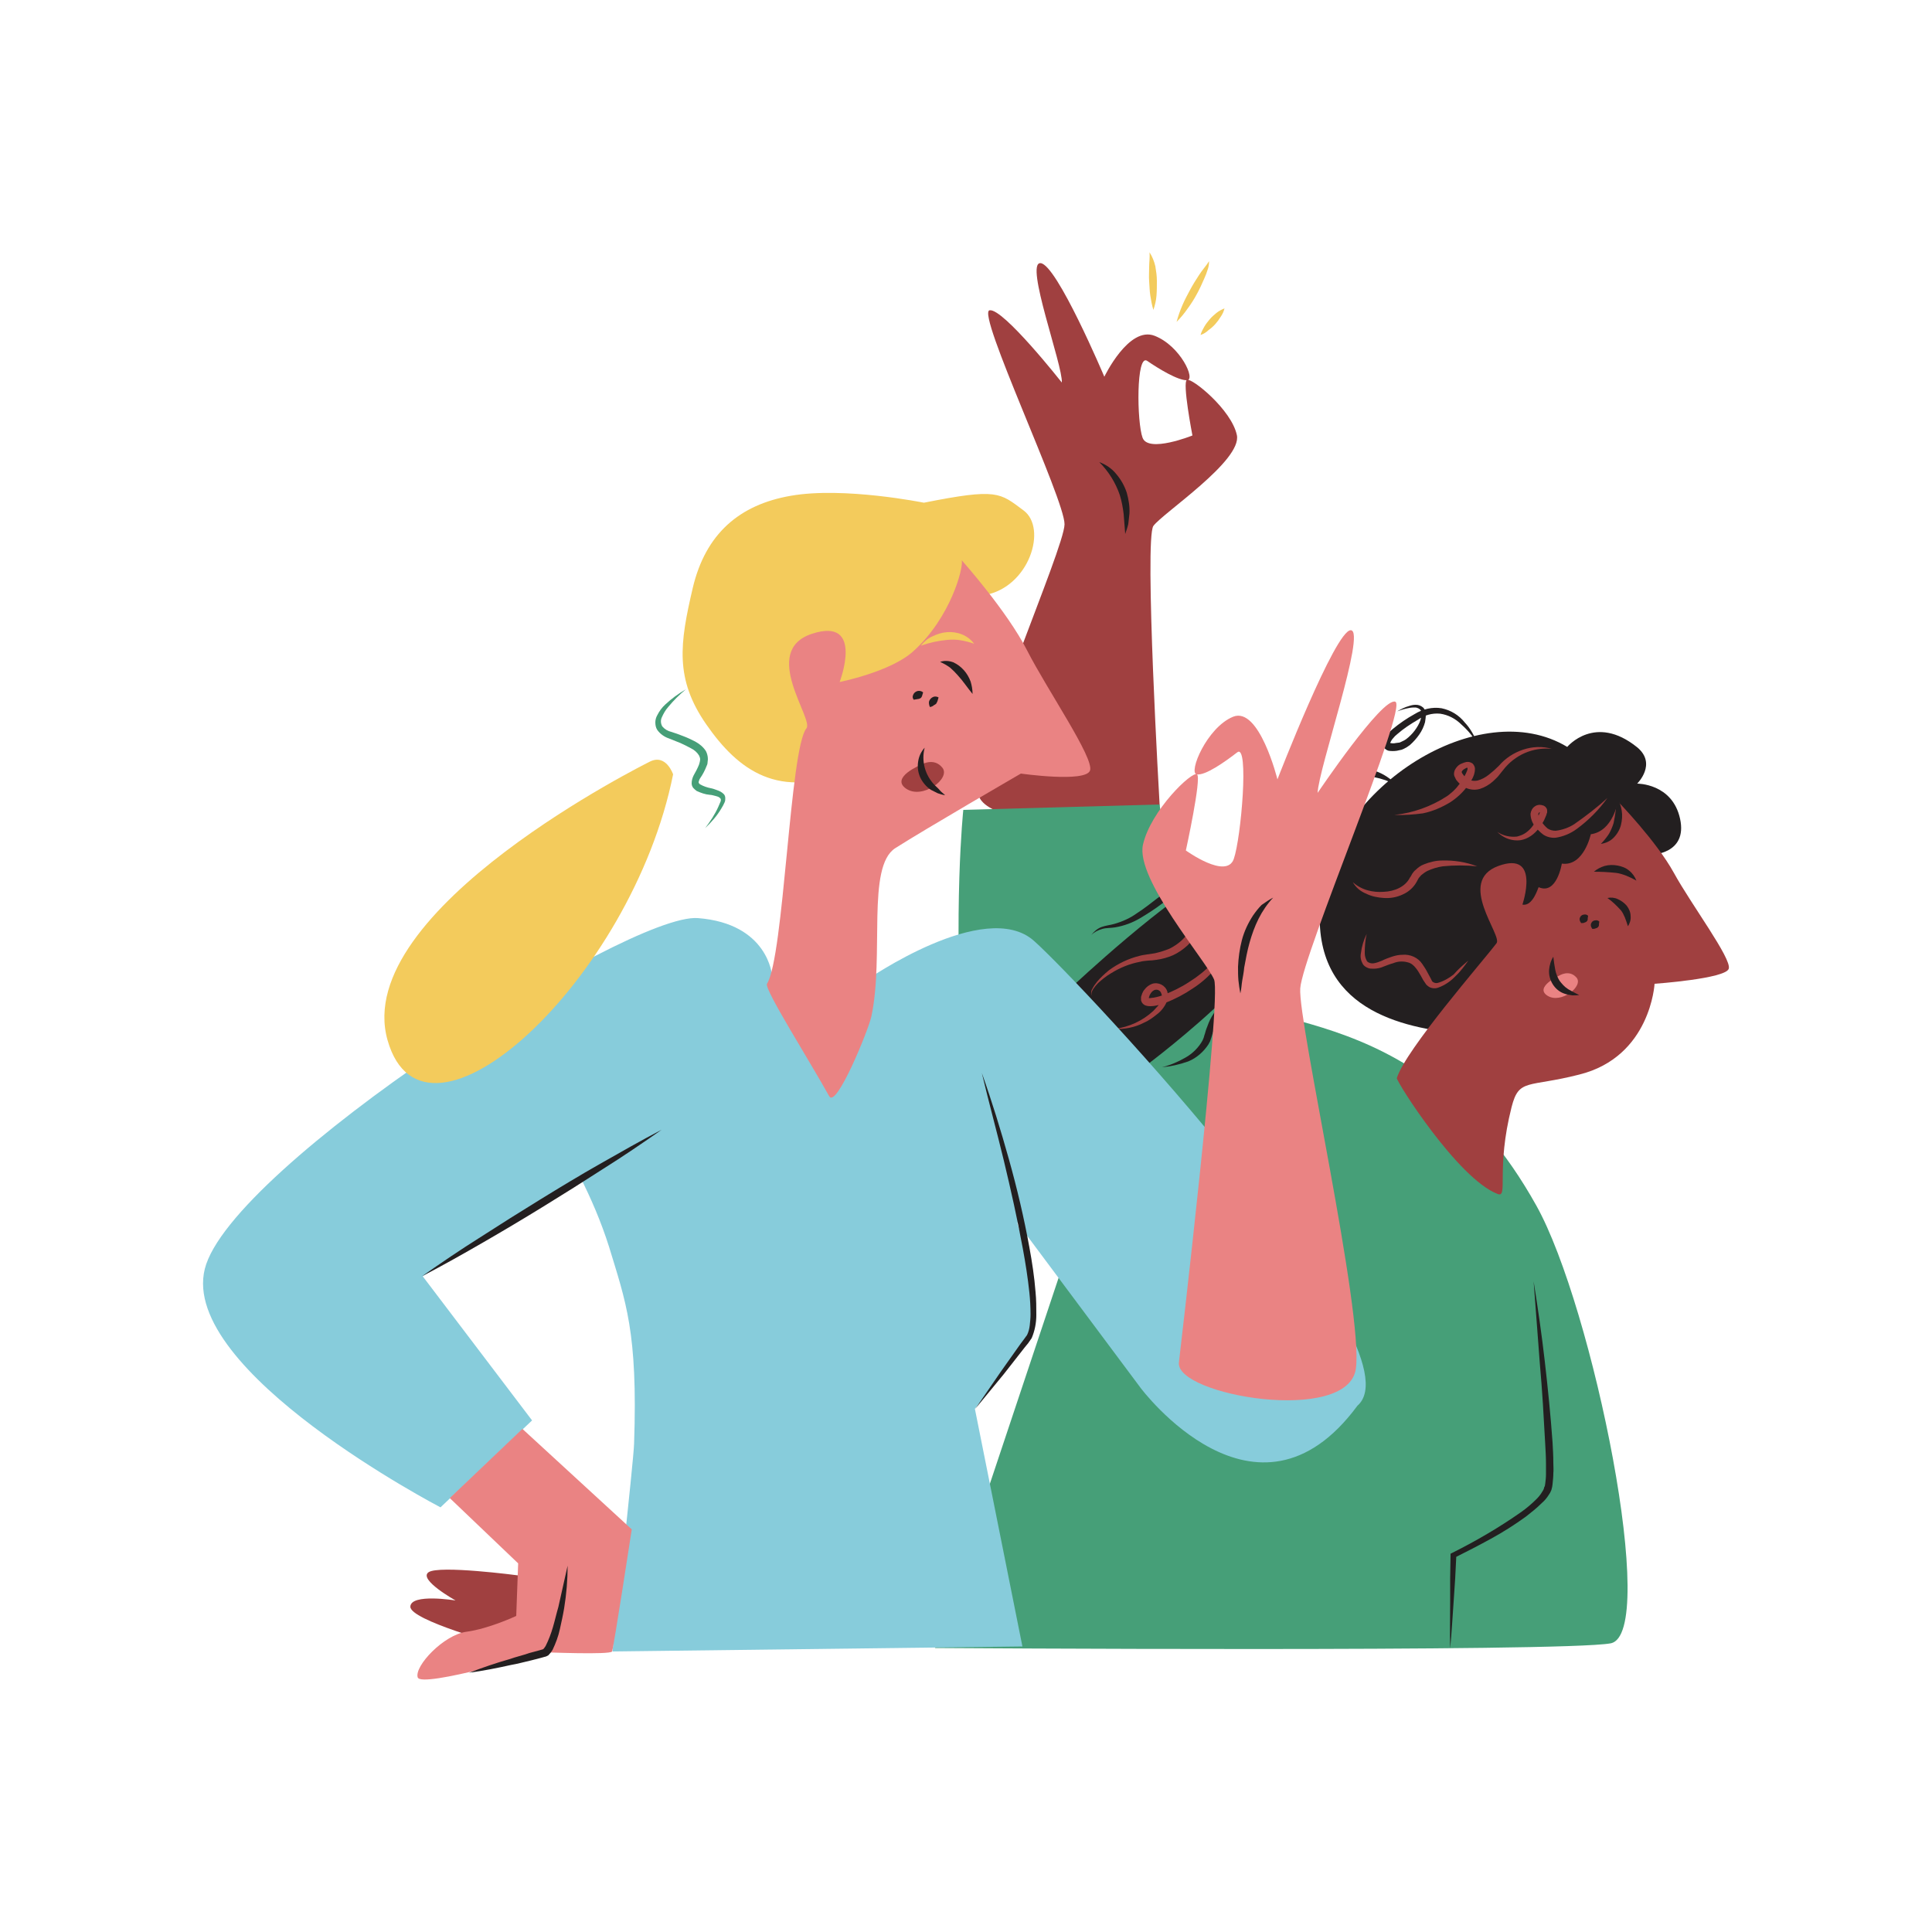
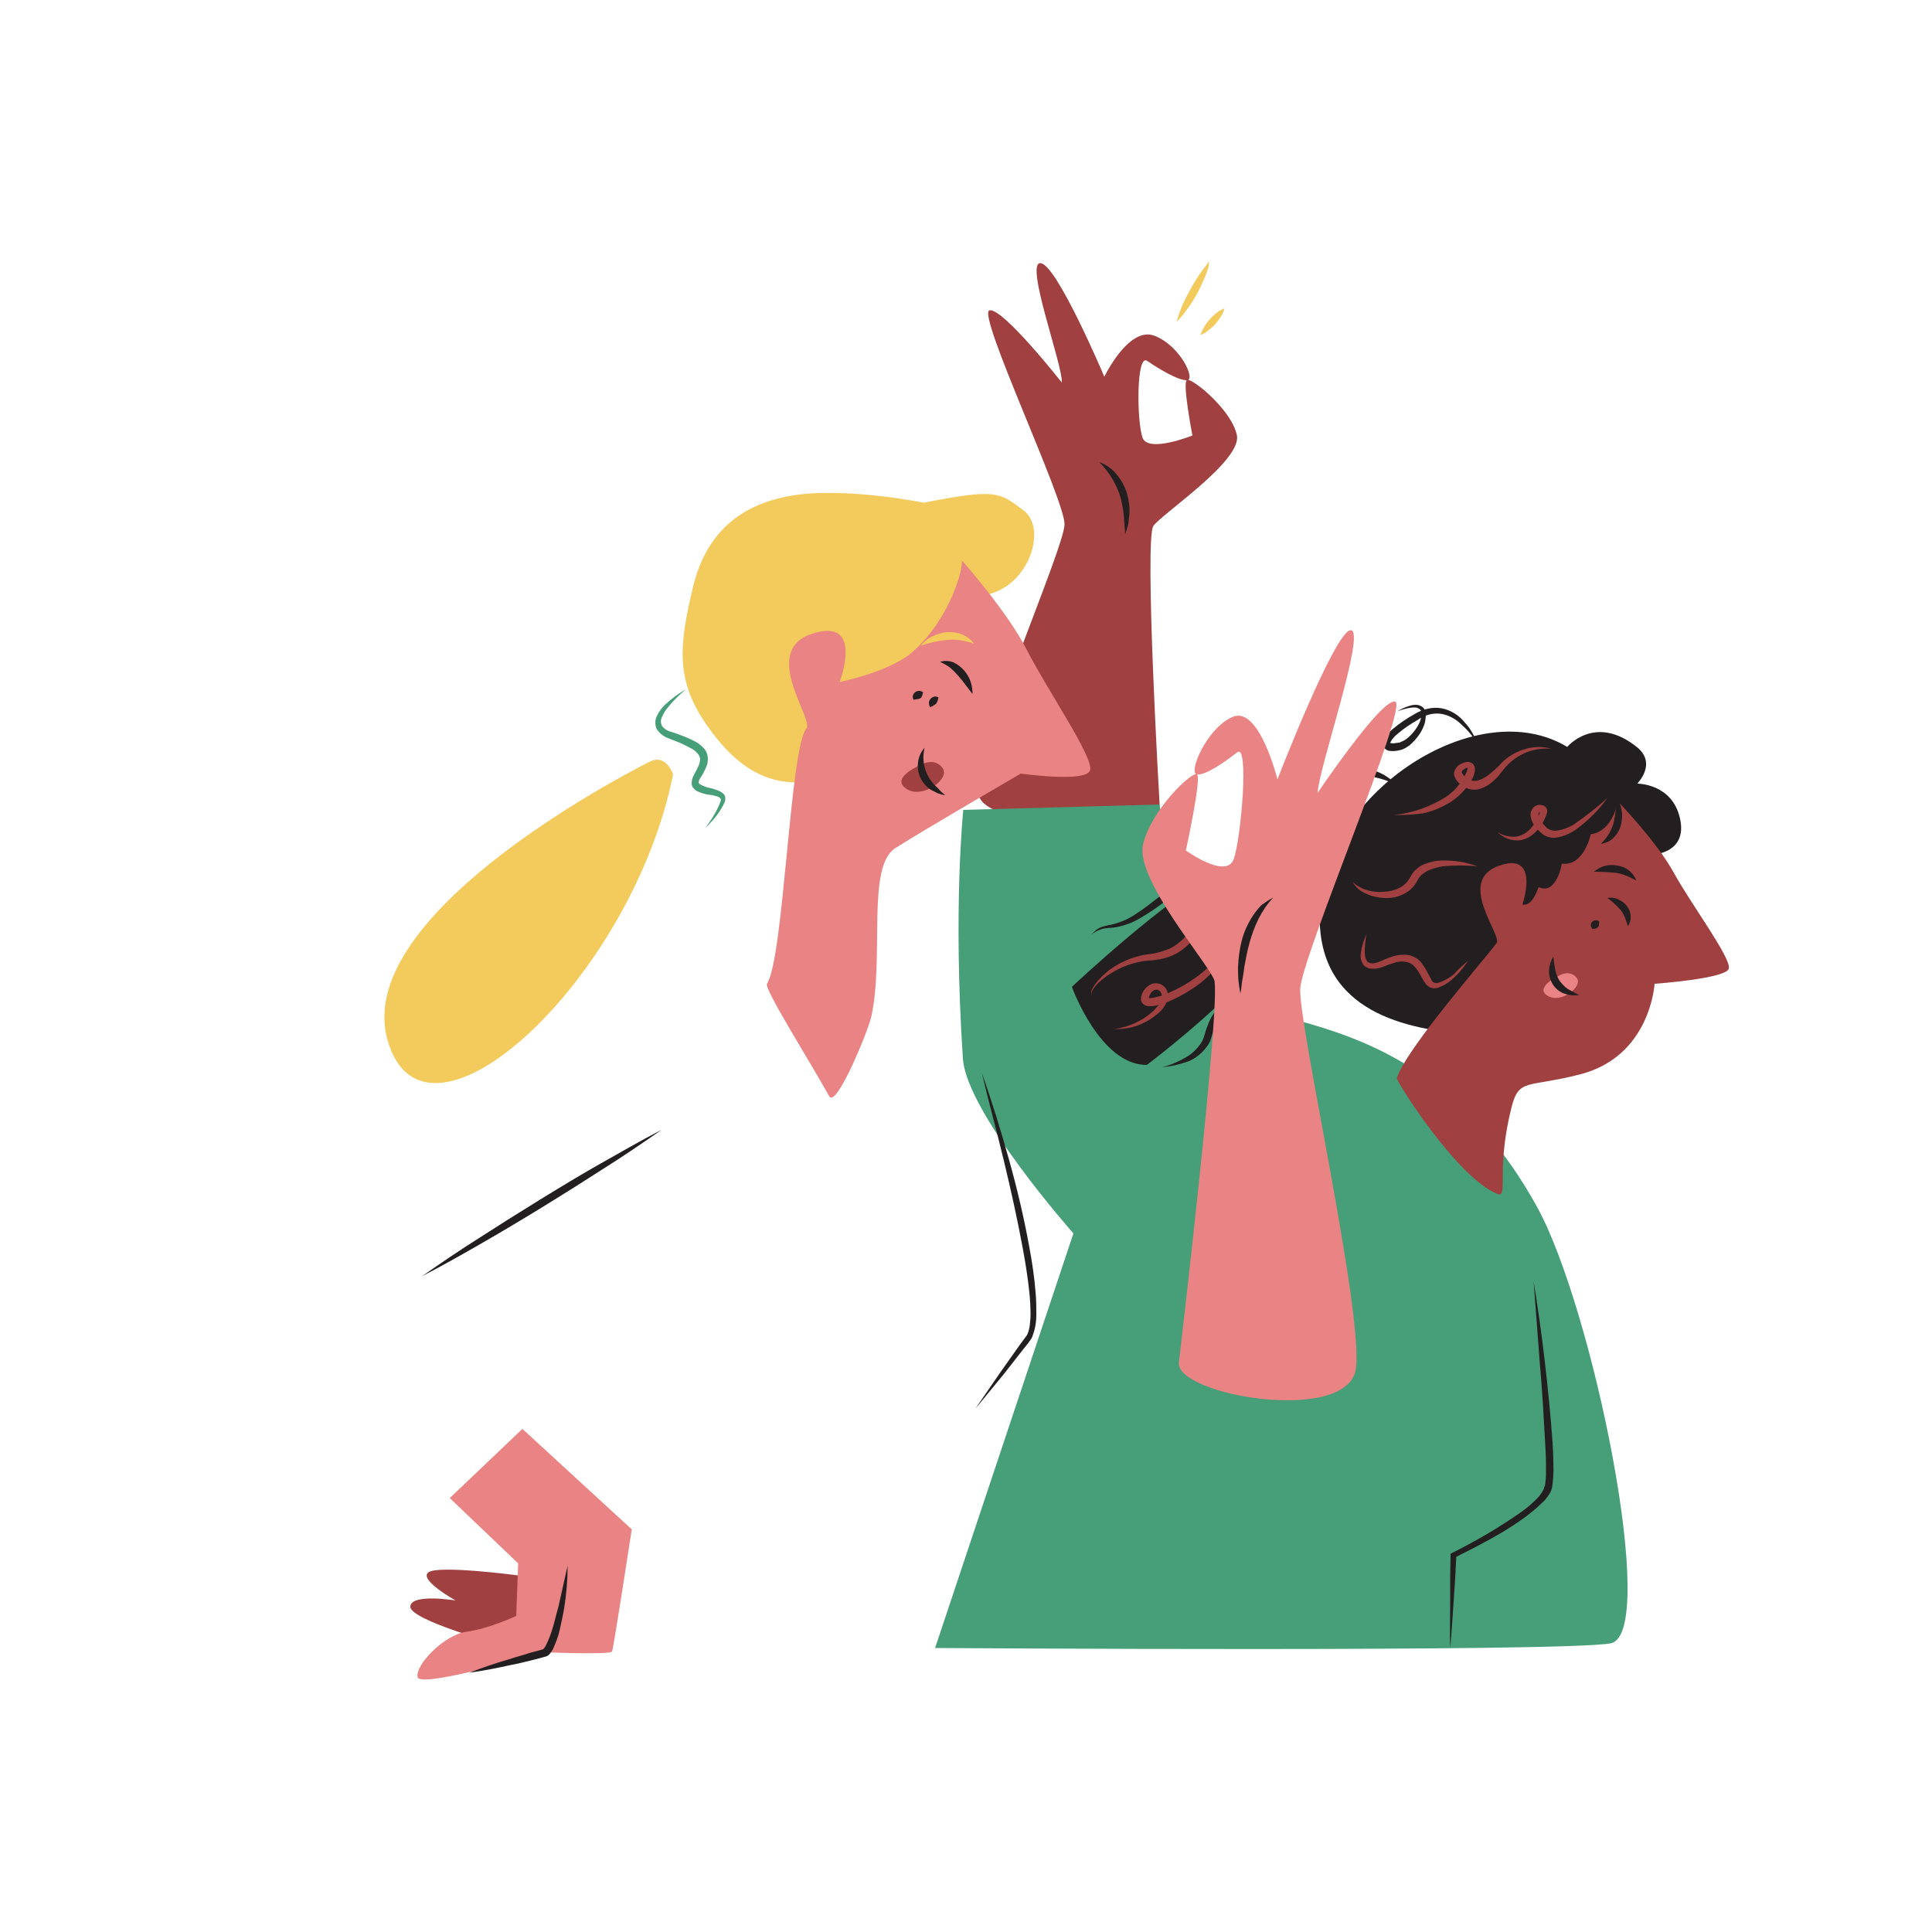
<svg xmlns="http://www.w3.org/2000/svg" transform="scale(1)" version="1.1" id="Layer_1" x="0px" y="0px" viewBox="0 0 500 500" xml:space="preserve" class="show_show__wrapper__graphic__5Waiy ">
  <title>React</title>
  <style type="text/css">
	.st0{fill:#A04040;}
	.st1{fill:#231F20;}
	.st2{fill:#469F78;}
	.st3{fill:#EA8383;}
	.st4{fill:#F3CB5C;}
	.st5{fill:#87CCDB;}
</style>
  <g id="character-2">
    <path class="st0" d="M300.1,208.1c0,0-4-68.7-1.6-72s23-16.9,21.6-23.5s-11.6-14.8-12.9-14.3s1.4,14.4,1.4,14.4s-11.4,4.6-12.9,0.6   s-1.7-21.9,1.2-19.9s8,5.1,10.3,5s-1.7-8.9-8.4-11.5s-13,10.6-13,10.6s-12.3-29.1-16.5-29.4s5.8,26.5,5.5,30.9   c0,0-15.2-19.3-18.7-18.7s19.5,49,19.4,55.4s-23.4,58.8-22.4,69.4S300.5,214.3,300.1,208.1z" />
    <path class="st1" d="M284.5,119.6c1.7,0.6,3.3,1.7,4.4,3.1c1.2,1.4,2.1,3,2.7,4.8c0.5,1.8,0.8,3.6,0.7,5.4   c-0.1,0.9-0.2,1.8-0.3,2.7c-0.2,0.9-0.5,1.7-0.8,2.6c-0.1-0.9-0.1-1.8-0.2-2.6l-0.1-1.3c0-0.4-0.1-0.8-0.1-1.3   c-0.2-1.6-0.5-3.3-1-4.9C288.7,124.9,286.9,122,284.5,119.6z" />
    <path class="st2" d="M397.6,312c14.6,26.1,31.9,111,19.2,113.3S242,426.5,242,426.5l35.8-107.3c0,0-27.6-31.1-28.6-45.2   c-2.6-38.9,0.1-64.4,0.1-64.4l50.8-1.4c0,0,3.8,29,11.3,44.7S365.9,255.1,397.6,312z" />
    <path class="st1" d="M405.6,193.3c-22.7-13.7-60.2,10.4-63.7,38.5s18.7,33.9,35.3,35.6s50.1-46.2,50.1-46.2s9.5-0.1,7.5-9.3   s-11.1-9.1-11.1-9.1s5.2-5.1,0-9.4C412.8,184.6,405.6,193.3,405.6,193.3z" />
    <path class="st0" d="M394,234.1c0,0,4.8-14-6.2-10s1.1,18-0.5,20c-3.3,4.4-23.5,27.5-25.8,34.9c-0.2,0.8,15.8,26.1,26.1,30   c2.8,1.1-0.5-6.4,3.6-22.5c1.9-7.5,4.2-5,17.5-8.4c18.5-4.6,19.5-23.5,19.5-23.5s18.4-1.3,19.2-3.9s-9.7-16.6-14.2-24.8   s-14.5-18.5-14.5-18.5s-1.2,7.7-7,8.5c0,0-1.8,8.4-7.5,7.6c0,0-1.3,8.2-6,6.1C398.1,229.6,396.7,234.7,394,234.1z" />
    <path class="st3" d="M403.5,252.5c0,0,2.6-1.7,4.5,0.5s-4,6.9-7.5,4.7S403.5,252.5,403.5,252.5z" />
    <path class="st1" d="M402,247.6c0.1,1.1,0.3,2.3,0.5,3.4c0.2,1,0.6,2,1.1,2.8c0.6,0.8,1.3,1.6,2.1,2.1l0.3,0.2l0.4,0.2l0.7,0.4   c0.5,0.3,1,0.5,1.6,0.8c-0.6,0.1-1.2,0.1-1.8,0.1c-0.6-0.1-1.3-0.2-1.9-0.4c-1.3-0.4-2.4-1.3-3.1-2.4c-0.7-1.1-1.1-2.4-1-3.8   C401,249.9,401.3,248.7,402,247.6z" />
    <path class="st1" d="M412.5,225.6c0.8-0.7,1.8-1.2,2.8-1.5c1.1-0.3,2.2-0.3,3.3-0.1c1.1,0.2,2.2,0.6,3,1.3c0.9,0.7,1.5,1.6,1.9,2.6   c-0.9-0.5-1.7-0.9-2.7-1.3c-0.8-0.3-1.7-0.6-2.6-0.7C416.3,225.7,414.4,225.6,412.5,225.6z" />
    <path class="st1" d="M412.1,240.4c-0.2-0.3-0.4-0.6-0.4-1c0-0.3,0.1-0.5,0.3-0.8c0.2-0.2,0.5-0.4,0.8-0.4c0.4-0.1,0.8,0,1.1,0.3   c-0.1,0.5-0.1,0.7-0.1,0.9c0,0.2-0.1,0.4-0.2,0.5c-0.1,0.1-0.3,0.3-0.5,0.3C412.7,240.4,412.4,240.4,412.1,240.4z" />
-     <path class="st1" d="M409.2,238.9c-0.2-0.3-0.4-0.6-0.4-1c0-0.3,0.1-0.5,0.3-0.8c0.2-0.2,0.5-0.4,0.8-0.4c0.4-0.1,0.8,0,1.1,0.3   c-0.1,0.5-0.1,0.7-0.1,0.9c0,0.2-0.1,0.4-0.2,0.5c-0.1,0.1-0.3,0.3-0.5,0.3C409.9,238.9,409.6,238.9,409.2,238.9z" />
    <path class="st1" d="M416,232.4c0.9-0.2,1.9-0.1,2.7,0.3c0.9,0.4,1.7,1,2.3,1.7c0.6,0.8,1,1.7,1,2.7c0.1,0.9-0.2,1.9-0.7,2.6   c-0.3-0.9-0.5-1.6-0.8-2.3c-0.3-0.7-0.6-1.3-1-1.8C418.4,234.4,417.3,233.3,416,232.4z" />
    <path class="st0" d="M416,206.5c-2.2,3.1-4.9,5.8-7.9,8c-1.6,1.2-3.5,2-5.5,2.3c-1.1,0.1-2.3-0.2-3.2-0.8c-0.8-0.6-1.6-1.4-2.2-2.2   c-0.7-0.9-1.1-2.1-1.1-3.2c0.1-0.8,0.5-1.5,1.1-1.9c0.7-0.5,1.5-0.5,2.3-0.2c0.2,0.1,0.5,0.3,0.6,0.5c0.2,0.2,0.3,0.5,0.3,0.8   c0,0.1,0,0.2,0,0.4c0,0.1,0,0.2-0.1,0.3l-0.1,0.4c-0.2,0.5-0.4,0.9-0.6,1.4c-0.5,0.9-1,1.7-1.7,2.5c-0.7,0.8-1.4,1.4-2.3,1.9   c-0.9,0.5-1.9,0.8-2.9,0.8c-2,0-3.8-0.8-5.2-2.2c1.5,1,3.3,1.4,5.1,1.2c0.8-0.2,1.6-0.5,2.3-1c0.7-0.5,1.3-1.1,1.8-1.8   c0.5-0.7,1-1.5,1.3-2.2c0.2-0.4,0.3-0.8,0.5-1.2c0-0.2,0.1-0.4,0.1-0.3c0,0.1,0.1,0.2,0.1,0.2c-0.1,0-0.3,0-0.4,0.1   c-0.1,0.1-0.2,0.3-0.2,0.4c0.1,0.7,0.4,1.4,0.8,1.9c0.5,0.7,1,1.3,1.6,1.8c0.6,0.4,1.3,0.6,2.1,0.6c1.7-0.2,3.4-0.8,4.8-1.7   C410.4,211.2,413.3,209,416,206.5z" />
    <path class="st0" d="M360.9,210.9c4.8-0.5,9.5-2.2,13.5-4.8c0.5-0.3,0.9-0.7,1.4-1.1s0.8-0.8,1.2-1.2l1.1-1.4   c0.3-0.5,0.7-1,0.9-1.5c0.3-0.5,0.5-1,0.7-1.5c0.1-0.2,0.1-0.4,0.1-0.6c0-0.2,0-0.1,0-0.1s0,0-0.1,0c-0.2,0-0.4,0.1-0.5,0.2   c-0.4,0.2-0.7,0.4-0.9,0.8c0,0.1,0,0.1,0,0.2l0,0l0.1,0.2c0.1,0.1,0.1,0.2,0.2,0.3c0.3,0.4,0.6,0.8,1,1.1c0.8,0.5,1.8,0.7,2.8,0.5   c1.1-0.3,2-0.8,2.9-1.5c0.9-0.7,1.8-1.5,2.6-2.3c1.7-2,3.9-3.4,6.3-4.2c2.4-0.8,5-0.9,7.4-0.2c-4.9-0.5-9.6,1.6-12.6,5.5   c-0.4,0.5-0.8,1-1.2,1.5c-0.4,0.5-0.9,0.9-1.4,1.4c-1,0.9-2.2,1.6-3.5,2c-1.5,0.4-3,0.1-4.3-0.7c-0.6-0.4-1.1-0.9-1.6-1.5   c-0.1-0.1-0.2-0.3-0.3-0.5l-0.1-0.2c0-0.1-0.1-0.2-0.2-0.4c-0.2-0.5-0.1-1.1,0.1-1.6c0.4-0.8,1-1.4,1.8-1.7   c0.4-0.2,0.8-0.3,1.2-0.4c0.6-0.1,1.2,0.1,1.6,0.4c0.4,0.4,0.7,1,0.6,1.6c0,0.4-0.1,0.8-0.2,1.2c-0.2,0.6-0.5,1.3-0.9,1.8   c-1.3,2.2-3.2,4.1-5.4,5.5c-2.2,1.3-4.5,2.3-7,2.8C365.9,210.8,363.4,211,360.9,210.9z" />
    <path class="st1" d="M418.4,206.4c0.7,1,1.1,2.1,1.3,3.4c0.2,1.2,0.1,2.5-0.2,3.7c-0.3,1.2-1,2.4-1.9,3.3c-0.9,0.9-2,1.4-3.3,1.6   c0.8-0.8,1.5-1.7,2.1-2.6c0.5-0.9,0.9-1.8,1.2-2.8C418.1,210.7,418.3,208.6,418.4,206.4z" />
    <path class="st1" d="M336,226.2c0,0-7.1-6.8-20.2-0.7s-38.4,29.9-38.4,29.9s7.3,20.3,19.4,20.2C296.7,275.6,341.5,242.6,336,226.2z   " />
    <path class="st0" d="M336,226.2c-2.8-0.1-5.6,0.1-8.4,0.4c-2.7,0.3-5.4,1-7.9,2c-1.2,0.5-2.3,1.2-3.3,2.1c-0.5,0.4-0.9,0.9-1.2,1.4   c-0.4,0.5-0.7,1.1-1,1.7c-1.2,2.6-2.6,5.1-4.1,7.5c-0.8,1.2-1.8,2.4-2.8,3.4c-1.1,1-2.4,1.9-3.7,2.5c-1.4,0.6-2.8,1-4.3,1.2   c-0.7,0.1-1.5,0.2-2.2,0.2c-0.7,0.1-1.3,0.1-2,0.3c-2.7,0.5-5.2,1.5-7.6,3c-1.2,0.7-2.3,1.6-3.3,2.5c-0.5,0.5-0.9,1-1.3,1.6   c-0.2,0.3-0.3,0.6-0.4,0.9c-0.1,0.3,0,0.7,0.3,0.9c-0.3-0.2-0.5-0.6-0.4-0.9c0-0.4,0.1-0.7,0.3-1c0.3-0.6,0.7-1.2,1.2-1.8   c0.9-1.1,2-2.1,3.1-3c2.3-1.7,5-3,7.8-3.7c0.7-0.2,1.4-0.3,2.1-0.4c0.7-0.1,1.4-0.2,2-0.3c1.3-0.3,2.6-0.7,3.8-1.2   c1.2-0.6,2.2-1.3,3.2-2.2c0.9-0.9,1.8-2,2.5-3.1c1.5-2.3,2.8-4.8,4.1-7.2c0.3-0.7,0.7-1.3,1.2-1.9c0.5-0.6,1-1.2,1.6-1.7   c1.2-1,2.5-1.7,3.9-2.2c2.7-1,5.6-1.5,8.5-1.6C330.3,225.5,333.2,225.7,336,226.2z" />
    <path class="st0" d="M324.1,238.9c-1.1,0.6-2.1,1.4-3,2.3c-0.9,0.9-1.7,1.9-2.4,2.9c-0.7,1-1.4,2.1-2,3.2l-0.4,0.8l-0.5,0.9   c-0.4,0.6-0.7,1.1-1.2,1.6c-1.7,2-3.7,3.8-5.9,5.2c-2.2,1.5-4.5,2.7-7,3.7c-0.6,0.2-1.3,0.4-1.9,0.6c-0.7,0.2-1.4,0.3-2.2,0.3   c-0.5,0-1-0.1-1.4-0.3c-0.1-0.1-0.3-0.2-0.4-0.3c-0.1-0.1-0.2-0.3-0.3-0.4c-0.1-0.2-0.1-0.3-0.2-0.5c0-0.1,0-0.3,0-0.5v-0.4   l0.1-0.3c0.1-0.2,0.1-0.4,0.2-0.6c0.2-0.4,0.3-0.7,0.6-1c0.5-0.7,1.2-1.2,2-1.5c1.6-0.5,3.4,0.4,3.9,2c0,0.2,0.1,0.3,0.1,0.5   c0.1,0.4,0.1,0.8,0,1.2c-0.1,0.4-0.2,0.7-0.3,1.1c-0.6,1.3-1.5,2.4-2.6,3.2c-1,0.8-2.1,1.6-3.3,2.1c-2.3,1.2-5,1.7-7.6,1.6   c3.8-0.5,7.3-2.1,10.1-4.7c0.4-0.4,0.8-0.9,1.2-1.3l0.5-0.7c0.1-0.2,0.2-0.5,0.3-0.8c0.1-0.2,0.1-0.5,0.2-0.8c0-0.2,0-0.5-0.1-0.7   c-0.1-0.4-0.3-0.8-0.7-1c-0.3-0.2-0.7-0.2-1.1-0.1c-0.4,0.2-0.8,0.5-1,0.9c-0.3,0.4-0.4,0.8-0.5,1.2c0,0,0,0,0,0s0,0,0,0   c0,0,0,0,0,0l0,0h0.1c0.1,0,0.2,0,0.3,0c1.2-0.1,2.3-0.4,3.4-0.8c2.3-0.9,4.6-2,6.7-3.4c2.1-1.3,4.1-2.9,5.8-4.7   c0.4-0.5,0.8-0.9,1.1-1.4l1-1.6c0.7-1.1,1.5-2.2,2.3-3.2c0.8-1,1.8-1.9,2.8-2.7C321.8,239.9,322.9,239.3,324.1,238.9z" />
    <path class="st1" d="M332.2,225c-4.5,0.2-8.9,0.7-13.3,1.5c-1.1,0.2-2.2,0.5-3.2,0.7s-2.1,0.5-3.2,0.9s-2.1,0.6-3.1,1.1l-1.5,0.6   l-1.5,0.7c-2,0.9-3.9,2-5.6,3.3c-1.8,1.4-3.7,2.6-5.7,3.8c-2,1.2-4.2,2-6.5,2.4c-1.2,0.2-2.3,0.1-3.3,0.4c-1.1,0.3-2.1,0.8-2.9,1.6   c0.7-0.9,1.6-1.7,2.7-2.1c1.1-0.4,2.3-0.5,3.3-0.8c2.1-0.6,4.1-1.5,5.9-2.8c0.9-0.6,1.8-1.2,2.7-1.9l2.6-2c1.8-1.4,3.8-2.6,5.9-3.6   c4.2-1.9,8.6-3.2,13.2-3.7C323.1,224.4,327.7,224.4,332.2,225z" />
    <path class="st1" d="M300.7,276.2c2.1-0.5,4.2-1.4,6.1-2.5c1.8-1,3.4-2.6,4.4-4.4c0.1-0.2,0.2-0.5,0.3-0.7l0.2-0.7   c0.2-0.5,0.3-1.1,0.5-1.6c0.4-1.1,0.8-2.2,1.4-3.2c1.2-2,2.7-3.9,4.5-5.4c0.9-0.7,1.8-1.4,2.7-2.1s1.9-1.3,2.6-1.9   c1.6-1.5,3.1-3,4.5-4.7c1.4-1.7,2.6-3.5,3.7-5.4c0.5-0.9,0.9-1.9,1.1-3c0.1-0.5,0-1-0.1-1.5c-0.2-0.5-0.6-0.9-1.1-1.2   c0.6,0.2,1,0.5,1.4,1c0.3,0.5,0.4,1.1,0.4,1.7c-0.1,1.2-0.3,2.3-0.8,3.4c-0.9,2.1-2,4.1-3.3,5.9c-1.3,1.9-2.8,3.6-4.4,5.2   c-0.9,0.8-1.9,1.4-2.7,2.1s-1.8,1.3-2.6,2c-1.6,1.4-3,3-4.1,4.8c-0.5,0.9-1,1.9-1.4,2.9c-0.2,0.5-0.3,1-0.5,1.6l-0.3,0.9   c-0.1,0.3-0.3,0.5-0.4,0.8c-1.3,2-3.1,3.6-5.3,4.5C305.2,275.5,303,276,300.7,276.2z" />
    <path class="st4" d="M338.2,222.6c0.7,1.4,1.1,3,1.3,4.6c0.2,1.6,0.3,3.2,0.1,4.8c-0.1,1.6-0.6,3.2-1.2,4.7   c-0.7,1.5-1.8,2.8-3.1,3.7c0.7-1.3,1.3-2.7,1.7-4.2c0.3-1.4,0.6-2.9,0.7-4.4C338,228.7,338,225.7,338.2,222.6z" />
    <path class="st0" d="M380,248.6c-1,1.4-2,2.8-3.3,4c-1.2,1.3-2.8,2.4-4.5,3c-0.5,0.2-1.1,0.2-1.6,0.1c-0.6-0.1-1.1-0.5-1.5-0.9   c-0.3-0.4-0.5-0.8-0.8-1.2l-0.6-1.1c-0.8-1.4-1.7-2.8-2.9-3.3c-1.4-0.5-2.9-0.5-4.3,0.1c-0.8,0.2-1.5,0.5-2.3,0.8   c-0.9,0.4-1.8,0.6-2.7,0.6c-0.5,0-1.1,0-1.5-0.2c-0.5-0.2-1-0.5-1.3-1c-0.5-0.9-0.7-1.8-0.5-2.8c0.2-1.7,0.7-3.4,1.5-5   c-0.4,1.6-0.5,3.3-0.5,5c0,0.7,0.2,1.4,0.6,2.1c0.4,0.4,1.1,0.6,1.7,0.5c0.7-0.1,1.5-0.4,2.2-0.7c0.8-0.4,1.6-0.7,2.5-1   c0.9-0.3,1.8-0.5,2.7-0.5c2-0.2,4.1,0.7,5.2,2.4c0.5,0.7,1,1.5,1.4,2.3l0.6,1.1c0.2,0.3,0.4,0.8,0.5,1c0.3,0.4,0.9,0.6,1.4,0.5   c1.5-0.4,2.9-1.2,4.2-2.2C377.4,250.8,378.7,249.7,380,248.6z" />
    <path class="st0" d="M382.3,224.2c-3-0.3-5.9-0.3-8.9,0c-1.4,0.2-2.7,0.6-4,1.2c-0.6,0.3-1.1,0.7-1.6,1.1c-0.2,0.2-0.4,0.5-0.6,0.7   c-0.2,0.3-0.3,0.5-0.5,0.9c-0.8,1.5-2.1,2.7-3.7,3.4c-1.5,0.7-3.1,1-4.8,0.9c-1.6-0.1-3.2-0.4-4.6-1.1c-1.5-0.6-2.7-1.6-3.5-3   c1.1,1,2.4,1.7,3.8,2.1c1.4,0.4,2.8,0.5,4.2,0.4c2.8-0.1,5.6-1.3,6.8-3.7c0.2-0.2,0.4-0.7,0.6-1c0.3-0.4,0.5-0.7,0.9-1   c0.6-0.6,1.3-1.1,2.1-1.4c1.5-0.6,3.1-1,4.7-1C376.3,222.6,379.4,223.1,382.3,224.2z" />
    <path class="st1" d="M382.4,192.6c-1.1-1.9-2.5-3.6-4.2-5.1c-1.5-1.5-3.4-2.5-5.5-2.8c-2.1-0.2-4.1,0.4-5.8,1.6   c-1.9,1.1-3.7,2.3-5.3,3.7c-0.4,0.3-0.8,0.7-1.1,1.1c-0.3,0.3-0.5,0.7-0.7,1.1c0,0.1,0,0.2,0,0.1s-0.1,0,0.1,0   c0.4,0.1,0.9,0.1,1.3,0c0.2,0,0.5-0.1,0.8-0.1c0.2,0,0.4-0.1,0.6-0.2c0.4-0.2,0.9-0.4,1.3-0.7c0.8-0.6,1.6-1.4,2.2-2.2   c0.6-0.8,1.2-1.8,1.5-2.7c0.3-0.9,0.5-2.1,0-2.7c-0.3-0.3-0.7-0.5-1.2-0.6c-0.5,0-1.1,0-1.6,0.1c-1.1,0.2-2.2,0.5-3.2,0.9   c1-0.6,2-1.1,3.1-1.4c0.6-0.2,1.1-0.3,1.7-0.3c0.7,0,1.3,0.2,1.9,0.7c0.5,0.5,0.7,1.2,0.7,1.9c0,0.6-0.1,1.2-0.2,1.9   c-0.3,1.1-0.8,2.2-1.5,3.2c-0.7,1-1.5,1.9-2.4,2.7c-0.5,0.4-1,0.7-1.6,1c-0.3,0.1-0.6,0.3-0.9,0.3c-0.3,0.1-0.6,0.1-0.9,0.2   c-0.7,0.1-1.4,0.1-2.1,0c-0.5-0.1-1-0.5-1.3-0.9c-0.2-0.5-0.3-1-0.1-1.6c0.2-0.7,0.6-1.3,1.1-1.8c0.4-0.5,0.8-0.9,1.3-1.3   c1.8-1.5,3.7-2.8,5.7-3.9c2.1-1.3,4.6-1.9,7-1.5c2.4,0.5,4.5,1.8,6,3.7C380.5,188.5,381.6,190.4,382.4,192.6z" />
    <path class="st1" d="M361.5,203.2c-1.9-1-3.9-1.7-6-2.1c-0.9-0.2-1.8,0-2.6,0.4c-0.7,0.5-1.1,1.3-1.3,2.1c-0.2,1-0.4,2-0.4,3   c-0.1,1,0,2,0.1,3c0.3,2.1,1.6,3.9,3.4,4.9c-1.2-0.1-2.2-0.7-3.1-1.5c-0.8-0.8-1.5-1.9-1.8-3c-0.2-0.6-0.3-1.1-0.4-1.7   c0-0.3-0.1-0.6-0.1-0.9v-0.9c0-0.6,0-1.2,0.1-1.7c0-0.6,0.1-1.2,0.3-1.8c0.2-0.6,0.4-1.2,0.8-1.8c0.4-0.6,0.9-1.1,1.5-1.4   c1.2-0.6,2.6-0.7,3.8-0.3C358,200.2,359.9,201.5,361.5,203.2z" />
    <path class="st1" d="M396.9,331.6c1.1,6.9,2.1,13.8,2.9,20.8c0.8,7,1.5,13.9,2,20.9c0.1,1.8,0.2,3.5,0.2,5.3c0,0.9,0.1,1.8,0,2.7   c0,0.9-0.1,1.8-0.2,2.8l-0.1,0.7c-0.1,0.3-0.1,0.5-0.2,0.8c-0.2,0.5-0.4,0.9-0.7,1.3c-0.5,0.8-1.1,1.5-1.8,2.1   c-1.3,1.3-2.7,2.4-4.1,3.5c-2.9,2.1-5.9,4-9,5.7c-3.1,1.7-6.2,3.3-9.4,4.9l0.4-0.6l-0.3,6l-0.4,6c-0.3,4-0.5,8.1-0.9,12.1   c-0.1-4,0-8.1,0-12.1v-6l0.1-6v-0.4l0.4-0.2c6.2-3.1,12.2-6.6,17.9-10.6c1.4-1,2.7-2.1,3.9-3.3c0.6-0.6,1.1-1.2,1.5-1.9   c0.2-0.3,0.4-0.6,0.5-1c0-0.2,0.1-0.3,0.2-0.5l0.1-0.6c0.1-0.8,0.2-1.6,0.2-2.5c0-0.8,0-1.7,0-2.6c0-1.7-0.1-3.5-0.2-5.2   c-0.2-3.5-0.4-7-0.6-10.4s-0.5-7-0.8-10.5L396.9,331.6z" />
-     <path class="st4" d="M297.5,65.3c0.7,1.1,1.2,2.3,1.5,3.6c0.2,1.2,0.4,2.5,0.4,3.8c0,1.3,0,2.5-0.1,3.8c-0.1,1.3-0.4,2.5-0.8,3.7   c-0.4-1.2-0.6-2.5-0.8-3.7c-0.2-1.2-0.2-2.5-0.3-3.7s0-2.5,0-3.7S297.6,66.6,297.5,65.3z" />
    <path class="st4" d="M312.9,67.6c0,0.8-0.1,1.5-0.4,2.3c-0.2,0.7-0.5,1.4-0.8,2.1c-0.6,1.4-1.2,2.7-1.9,4c-0.7,1.3-1.5,2.6-2.4,3.8   c-0.9,1.3-1.8,2.4-2.9,3.5c0.4-1.5,0.9-2.9,1.5-4.3c0.6-1.4,1.3-2.7,2-4s1.5-2.6,2.3-3.8c0.4-0.6,0.8-1.2,1.3-1.8   C312.1,68.8,312.5,68.2,312.9,67.6z" />
    <path class="st4" d="M310.7,86.7c0.2-0.8,0.6-1.5,1-2.2c0.4-0.7,0.9-1.3,1.4-1.9c0.5-0.6,1.1-1.1,1.7-1.6c0.6-0.5,1.4-0.9,2.1-1.2   c-0.2,0.8-0.5,1.5-1,2.2c-0.8,1.3-1.8,2.5-3.1,3.4C312.2,86,311.5,86.4,310.7,86.7z" />
  </g>
  <g id="character-1">
    <path class="st0" d="M134,407.7c0,0-20.4-2.7-23.1-0.8s7,7.3,7,7.3s-11.6-1.9-11.7,1.6s23.1,9.8,23.1,9.8l9.8-9.1L134,407.7z" />
-     <path class="st5" d="M351.3,363.8c-26.2,35.5-56.1-4.6-56.1-4.6l-32-42.9c0,0,7.7,23.1,2.8,30.1s-13.7,18.2-13.7,18.2l12.3,61.5   l-106.1,1.3c0,0,5.5-49.4,5.6-53.8c1-29-2.2-36.8-6.5-51c-2-6.3-4.6-12.4-7.6-18.3l-40.6,26l28.3,37.3L114,390.1   c0,0-67.6-35.2-61-61.7s109.4-92.2,127.6-90.8s19.2,14.8,19.2,14.8l24.2,1.4c0,0,30.9-21.6,43.6-10.3S368.2,349.1,351.3,363.8" />
    <path class="st3" d="M135.2,369.8l28.3,26c0,0-4.7,30.7-5.1,31.6s-17.6,0.2-17.6,0.2s-31.8,9.4-32.7,6.5s6.7-11,12.6-11.8   s12.9-4.1,12.9-4.1l0.5-13.6l-17.7-16.9L135.2,369.8z" />
    <path class="st1" d="M146.9,405.2c0,3.7-0.3,7.3-0.9,11c-0.3,1.8-0.7,3.6-1.1,5.4c-0.4,1.9-1.1,3.7-1.9,5.4c-0.3,0.5-0.7,1-1.1,1.4   c-0.2,0.1-0.4,0.2-0.6,0.3c-0.1,0-0.3,0.1-0.4,0.1l-0.7,0.2l-2.7,0.7c-1.8,0.4-3.5,0.9-5.3,1.2c-3.6,0.8-7.1,1.5-10.8,2   c3.4-1.3,6.9-2.5,10.4-3.5c1.7-0.6,3.5-1,5.2-1.6l2.6-0.7l0.7-0.2l0.3-0.1l0,0c0.2-0.2,0.4-0.5,0.6-0.8c0.8-1.6,1.4-3.2,1.9-4.9   c0.5-1.7,0.9-3.5,1.4-5.2C145.3,412.3,146.1,408.7,146.9,405.2z" />
    <path class="st4" d="M239.1,130.1c0,0-20.7-4.2-34.4-1.8c-13.4,2.3-22.1,9.9-25.4,23.8c-3.4,14.5-4.7,23.6,3.5,35.4   s18.8,19.8,37.2,11.7s23.4-43.1,34.9-45.2s16.2-17.3,10-21.9S258.2,126.3,239.1,130.1z" />
    <path class="st3" d="M214.6,283.7c1.8,3.3,10.1-17,10.9-20.6c3.4-15.8-1.3-38.8,6.2-43.6s32.5-19.3,32.5-19.3s16.8,2.4,17.9-0.8   s-11.1-20.9-16.3-31.1S248.9,145,248.9,145c0.5,1.8-2.8,14.8-12.6,23.6c-5.9,5.3-19,7.9-19,7.9s6.5-16.9-7.1-12.5   s0.5,22.1-1.5,24.5c-4.3,5.2-5.8,59.1-10.2,66.1C197.7,255.9,209.2,274,214.6,283.7z" />
    <path class="st1" d="M236.5,181.1c-0.3-0.3-0.4-0.8-0.2-1.2c0.1-0.3,0.3-0.6,0.6-0.8c0.3-0.2,0.6-0.3,0.9-0.3   c0.4,0,0.8,0.1,1.1,0.4c-0.1,0.4-0.2,0.7-0.3,1c-0.1,0.2-0.2,0.4-0.4,0.5c-0.2,0.1-0.4,0.2-0.6,0.2   C237.2,181,236.8,181,236.5,181.1z" />
    <path class="st1" d="M240.7,183c-0.2-0.3-0.3-0.8-0.3-1.2c0-0.3,0.2-0.7,0.4-0.9c0.2-0.3,0.6-0.5,0.9-0.6c0.4-0.1,0.9,0,1.2,0.2   l-0.3,1c-0.1,0.2-0.2,0.4-0.3,0.6c-0.2,0.2-0.4,0.3-0.6,0.4C241.4,182.8,241,182.9,240.7,183z" />
    <path class="st0" d="M238.4,197.9c0,0,3.3-2,5.5,0.8s-5.2,8.3-9.4,5.4S238.4,197.9,238.4,197.9z" />
    <path class="st1" d="M239.3,193.5c-0.9,3.5,0.1,7.1,2.6,9.7c0.4,0.4,0.9,0.8,1.3,1.3s0.9,0.8,1.4,1.3c-0.7-0.1-1.3-0.3-1.9-0.5   c-0.6-0.3-1.2-0.6-1.8-0.9c-1.2-0.8-2.1-1.9-2.7-3.1c-0.6-1.3-0.8-2.7-0.6-4.1C237.8,195.7,238.4,194.5,239.3,193.5z" />
    <path class="st2" d="M177.5,178.4c-1.7,1.4-3.2,2.9-4.6,4.6c-0.7,0.8-1.2,1.7-1.6,2.6c-0.4,0.8-0.3,1.7,0.1,2.4   c0.6,0.7,1.4,1.2,2.3,1.4c1,0.3,2.1,0.7,3.1,1.1c1.1,0.4,2.1,0.9,3.1,1.4c1.1,0.6,2.1,1.4,2.8,2.5c0.3,0.6,0.5,1.3,0.5,2.1   c0,0.3-0.1,0.7-0.1,1s-0.2,0.6-0.3,0.9c-0.4,1-0.9,2-1.6,3c-0.2,0.3-0.3,0.6-0.4,1c0,0.2,0.1,0.4,0.4,0.6c0.9,0.5,1.8,0.8,2.8,1   c0.5,0.1,1.1,0.3,1.6,0.5c0.6,0.2,1.2,0.5,1.7,1c0.3,0.3,0.4,0.7,0.4,1.1c0,0.4,0,0.7-0.2,1.1c-0.2,0.5-0.5,1-0.8,1.5   c-1.1,1.9-2.6,3.6-4.2,5.1c1.3-1.7,2.5-3.5,3.4-5.5c0.2-0.5,0.4-0.9,0.6-1.4c0.1-0.4,0.1-0.7-0.2-0.9c-0.3-0.3-0.7-0.4-1.1-0.5   c-0.5-0.1-1-0.3-1.5-0.3c-1.2-0.1-2.3-0.5-3.4-1c-0.3-0.2-0.6-0.5-0.9-0.8c-0.3-0.4-0.4-0.8-0.4-1.2c0-0.7,0.2-1.4,0.5-2   c0.5-0.9,1-1.8,1.4-2.8l0.2-0.7c0-0.2,0.1-0.4,0.1-0.6c0-0.4-0.1-0.7-0.3-1.1c-0.5-0.8-1.2-1.4-2-1.8c-0.9-0.5-1.9-1-2.8-1.4   c-1-0.4-2-0.8-3-1.2c-1.2-0.4-2.3-1.2-3-2.2c-0.4-0.6-0.5-1.3-0.5-2c0-0.6,0.2-1.3,0.5-1.8c0.5-1,1.2-2,2.1-2.8   C173.8,180.8,175.6,179.5,177.5,178.4z" />
    <path class="st4" d="M168.2,197.1c0,0-77.5,38.3-67.9,72.1s63.2-15.5,73.9-68.8C174.2,200.4,172.4,195,168.2,197.1z" />
    <path class="st4" d="M238.3,167.1c0.8-1,1.8-1.9,3-2.4c1.2-0.6,2.5-1,3.8-1.1c1.3-0.1,2.7,0.1,3.9,0.6c1.2,0.5,2.3,1.3,3.1,2.4   c-1.1-0.4-2.3-0.7-3.5-0.9c-1.1-0.2-2.2-0.2-3.4-0.1C242.9,165.8,240.6,166.3,238.3,167.1z" />
    <path class="st1" d="M251.7,179.6c-1.4-1.7-2.5-3.4-3.8-4.8c-0.6-0.7-1.3-1.4-2-2c-0.8-0.6-1.7-1.1-2.6-1.5   c1.1-0.4,2.3-0.3,3.4,0.1c1.1,0.5,2,1.2,2.8,2.1c0.7,0.8,1.3,1.8,1.7,2.9C251.5,177.4,251.7,178.5,251.7,179.6z" />
    <path class="st3" d="M305.1,352.6c0,0,11.1-94.3,9.1-99.1s-20.4-26-18.4-34.9s12.8-19.2,14-18.2s-2.9,19.7-2.9,19.7   s10.5,7.6,12.4,2.2s4-30,0.9-27.6s-8.3,6.1-10.5,5.7s2.6-12.1,9.4-14.9s11.5,16.2,11.5,16.2s15-38.8,19-38.6s-8.4,35.9-8.6,42.1   c0,0,16.7-24.8,20.1-23.6s-24,65.4-24.6,74.2s16.4,83.8,14.4,98.4S304.1,361.1,305.1,352.6z" />
    <path class="st1" d="M329.5,232.3c-1.5,1.6-2.8,3.5-3.8,5.5c-1,2-1.7,4-2.3,6.1c-0.6,2.1-1,4.3-1.4,6.5c-0.1,1.1-0.3,2.2-0.5,3.3   s-0.2,2.2-0.5,3.4c-0.2-1.1-0.4-2.3-0.5-3.4s-0.1-2.3-0.1-3.5c0.1-2.3,0.4-4.6,1-6.9c0.6-2.3,1.6-4.4,2.9-6.4   c0.7-1,1.4-1.9,2.2-2.7C327.5,233.5,328.5,232.8,329.5,232.3z" />
    <path class="st1" d="M254.1,277.7c2.6,7.3,4.9,14.8,7,22.3c2.1,7.5,3.9,15.1,5.3,22.8c0.7,3.8,1.3,7.7,1.6,11.6   c0.2,2,0.2,4,0.2,5.9c0,2.1-0.4,4.1-1.2,6c-0.3,0.4-0.6,0.9-0.9,1.3l-0.9,1.1l-1.8,2.3l-3.6,4.6c-2.5,3-4.9,6-7.4,9   c2.2-3.2,4.4-6.4,6.6-9.6l3.4-4.8l1.7-2.4l0.9-1.2c0.3-0.4,0.5-0.7,0.8-1.1c0.4-0.8,0.6-1.7,0.7-2.5c0.1-0.9,0.2-1.9,0.2-2.8   c0-1.9-0.1-3.8-0.3-5.7c-0.4-3.8-1-7.6-1.7-11.4c-1.4-7.6-3.1-15.2-4.9-22.7S255.9,285.3,254.1,277.7z" />
    <path class="st1" d="M109.2,330.3c5-3.5,10-6.9,15.1-10.1c5.1-3.3,10.2-6.5,15.4-9.7s10.3-6.3,15.6-9.3s10.5-6,15.9-8.8   c-5,3.5-10,6.9-15.1,10.1c-5.1,3.3-10.2,6.5-15.4,9.7s-10.4,6.3-15.6,9.3S114.6,327.5,109.2,330.3z" />
  </g>
</svg>